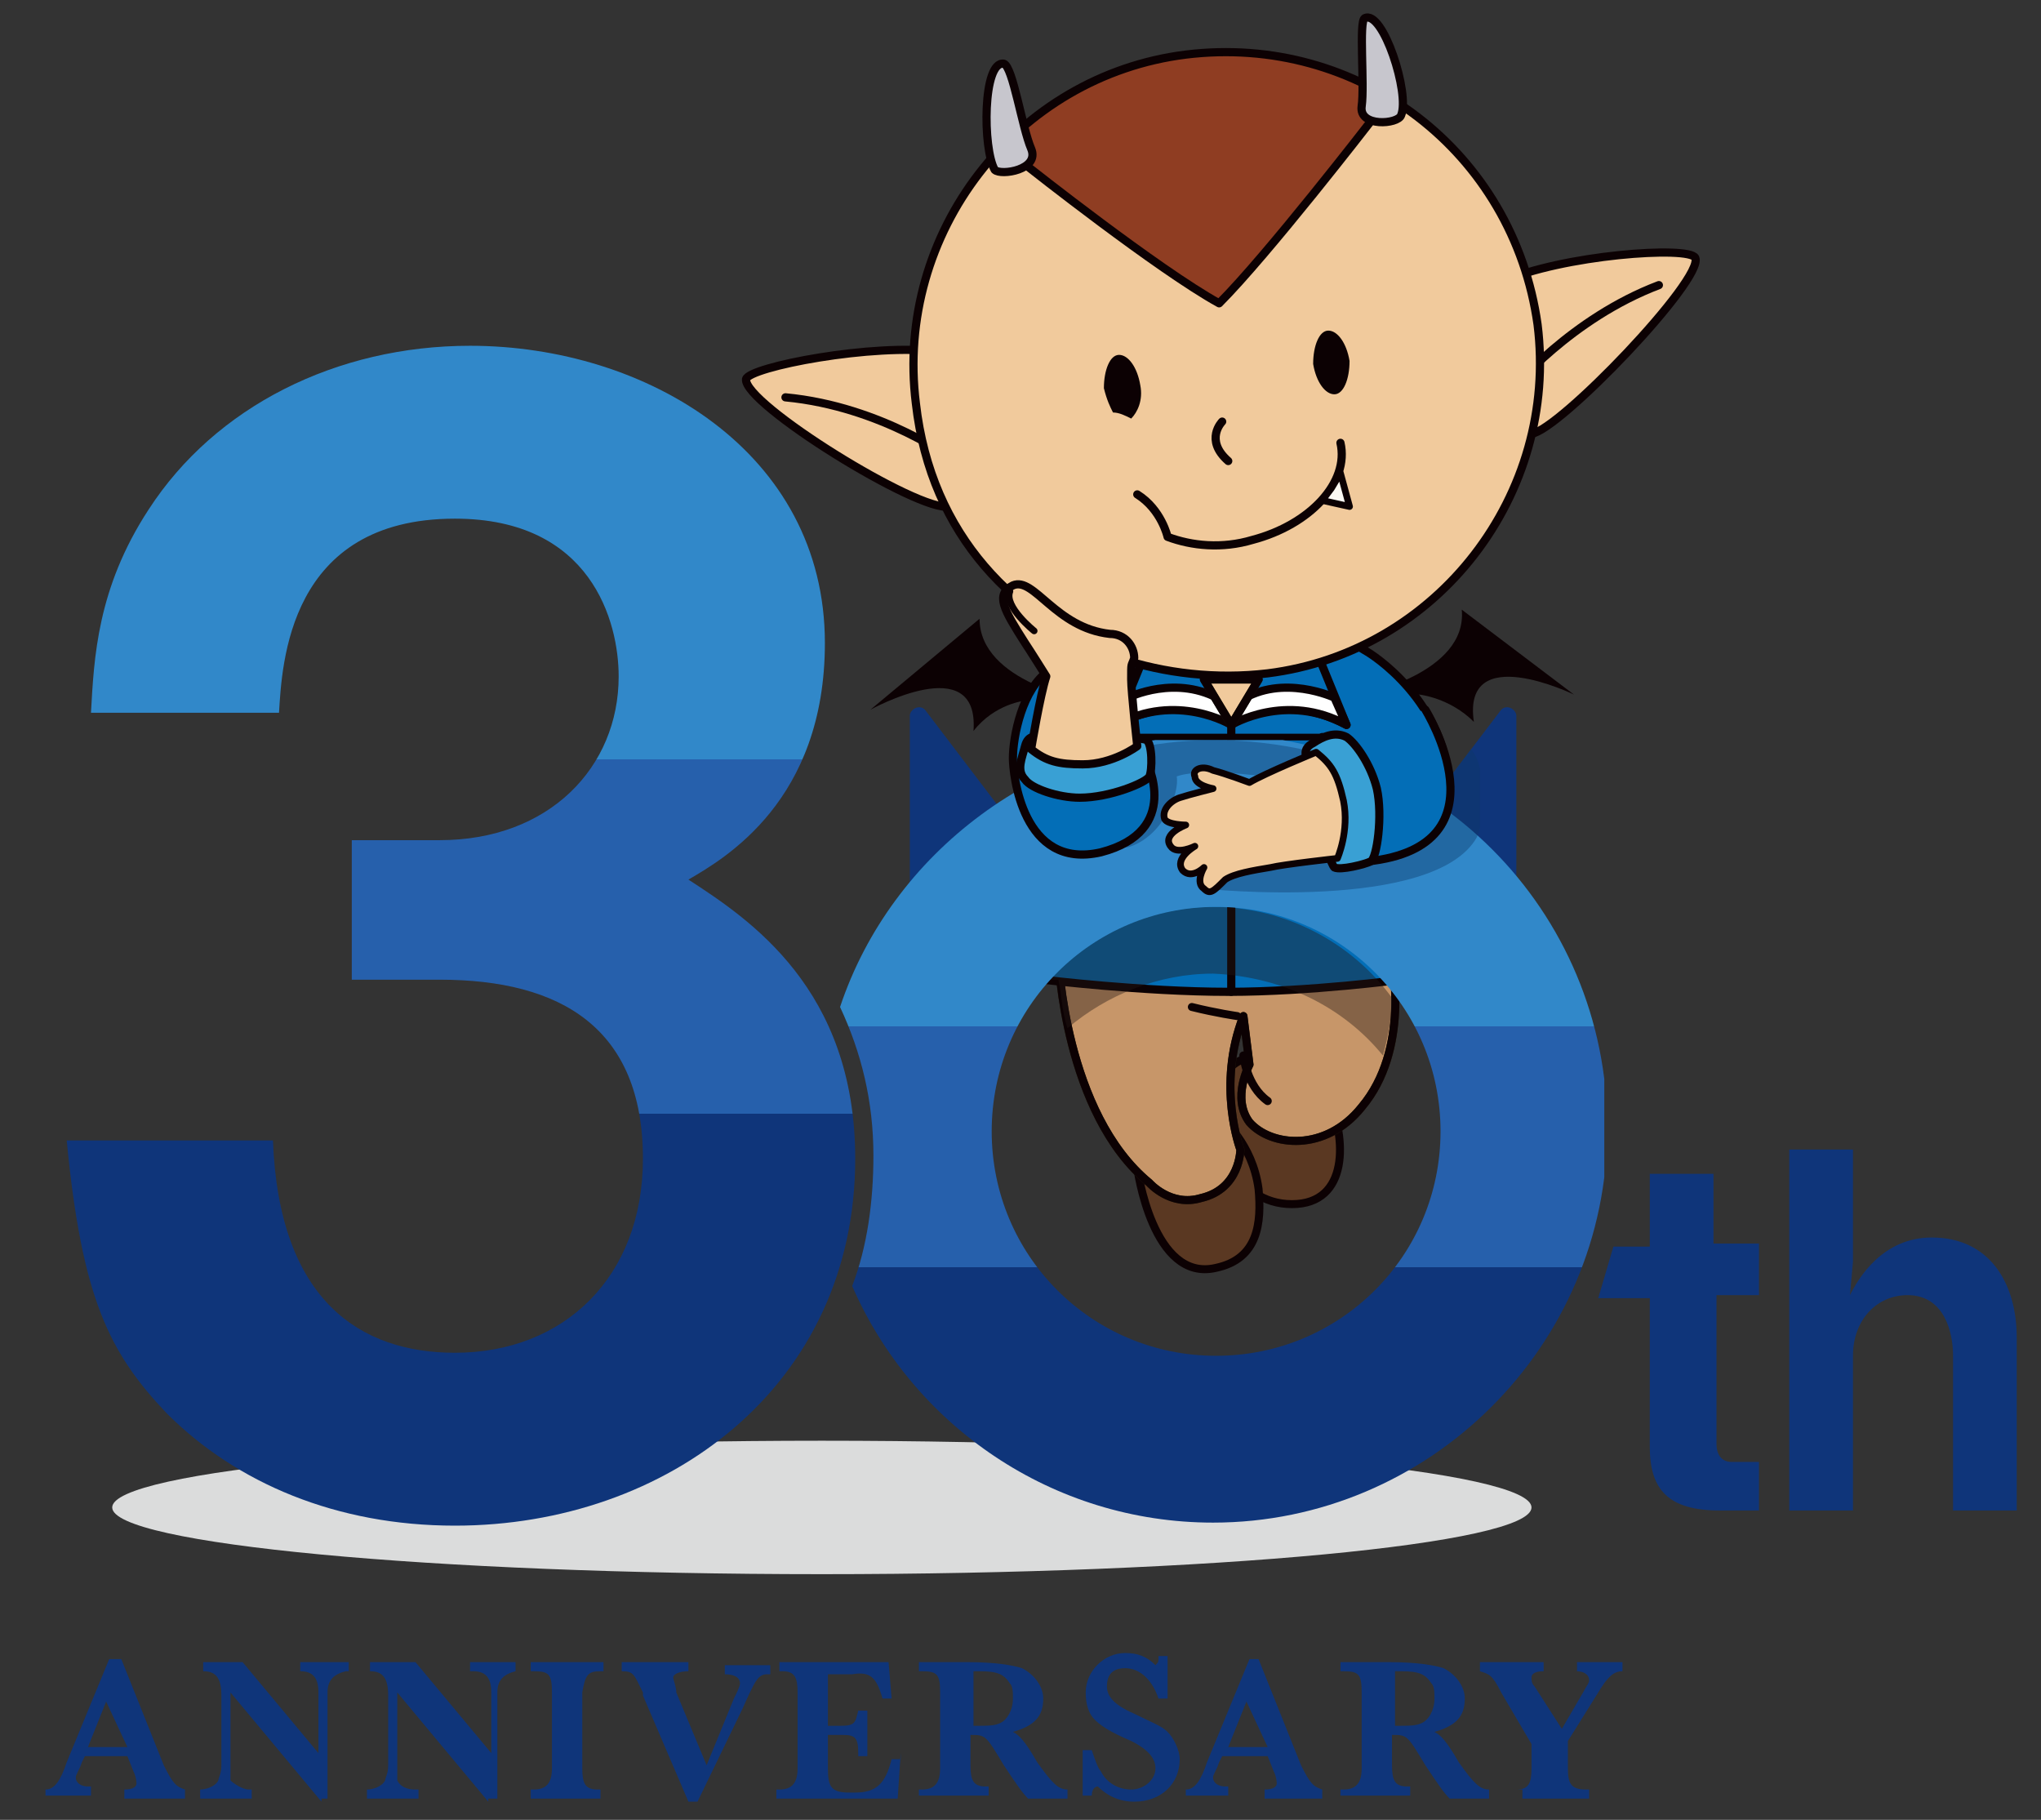
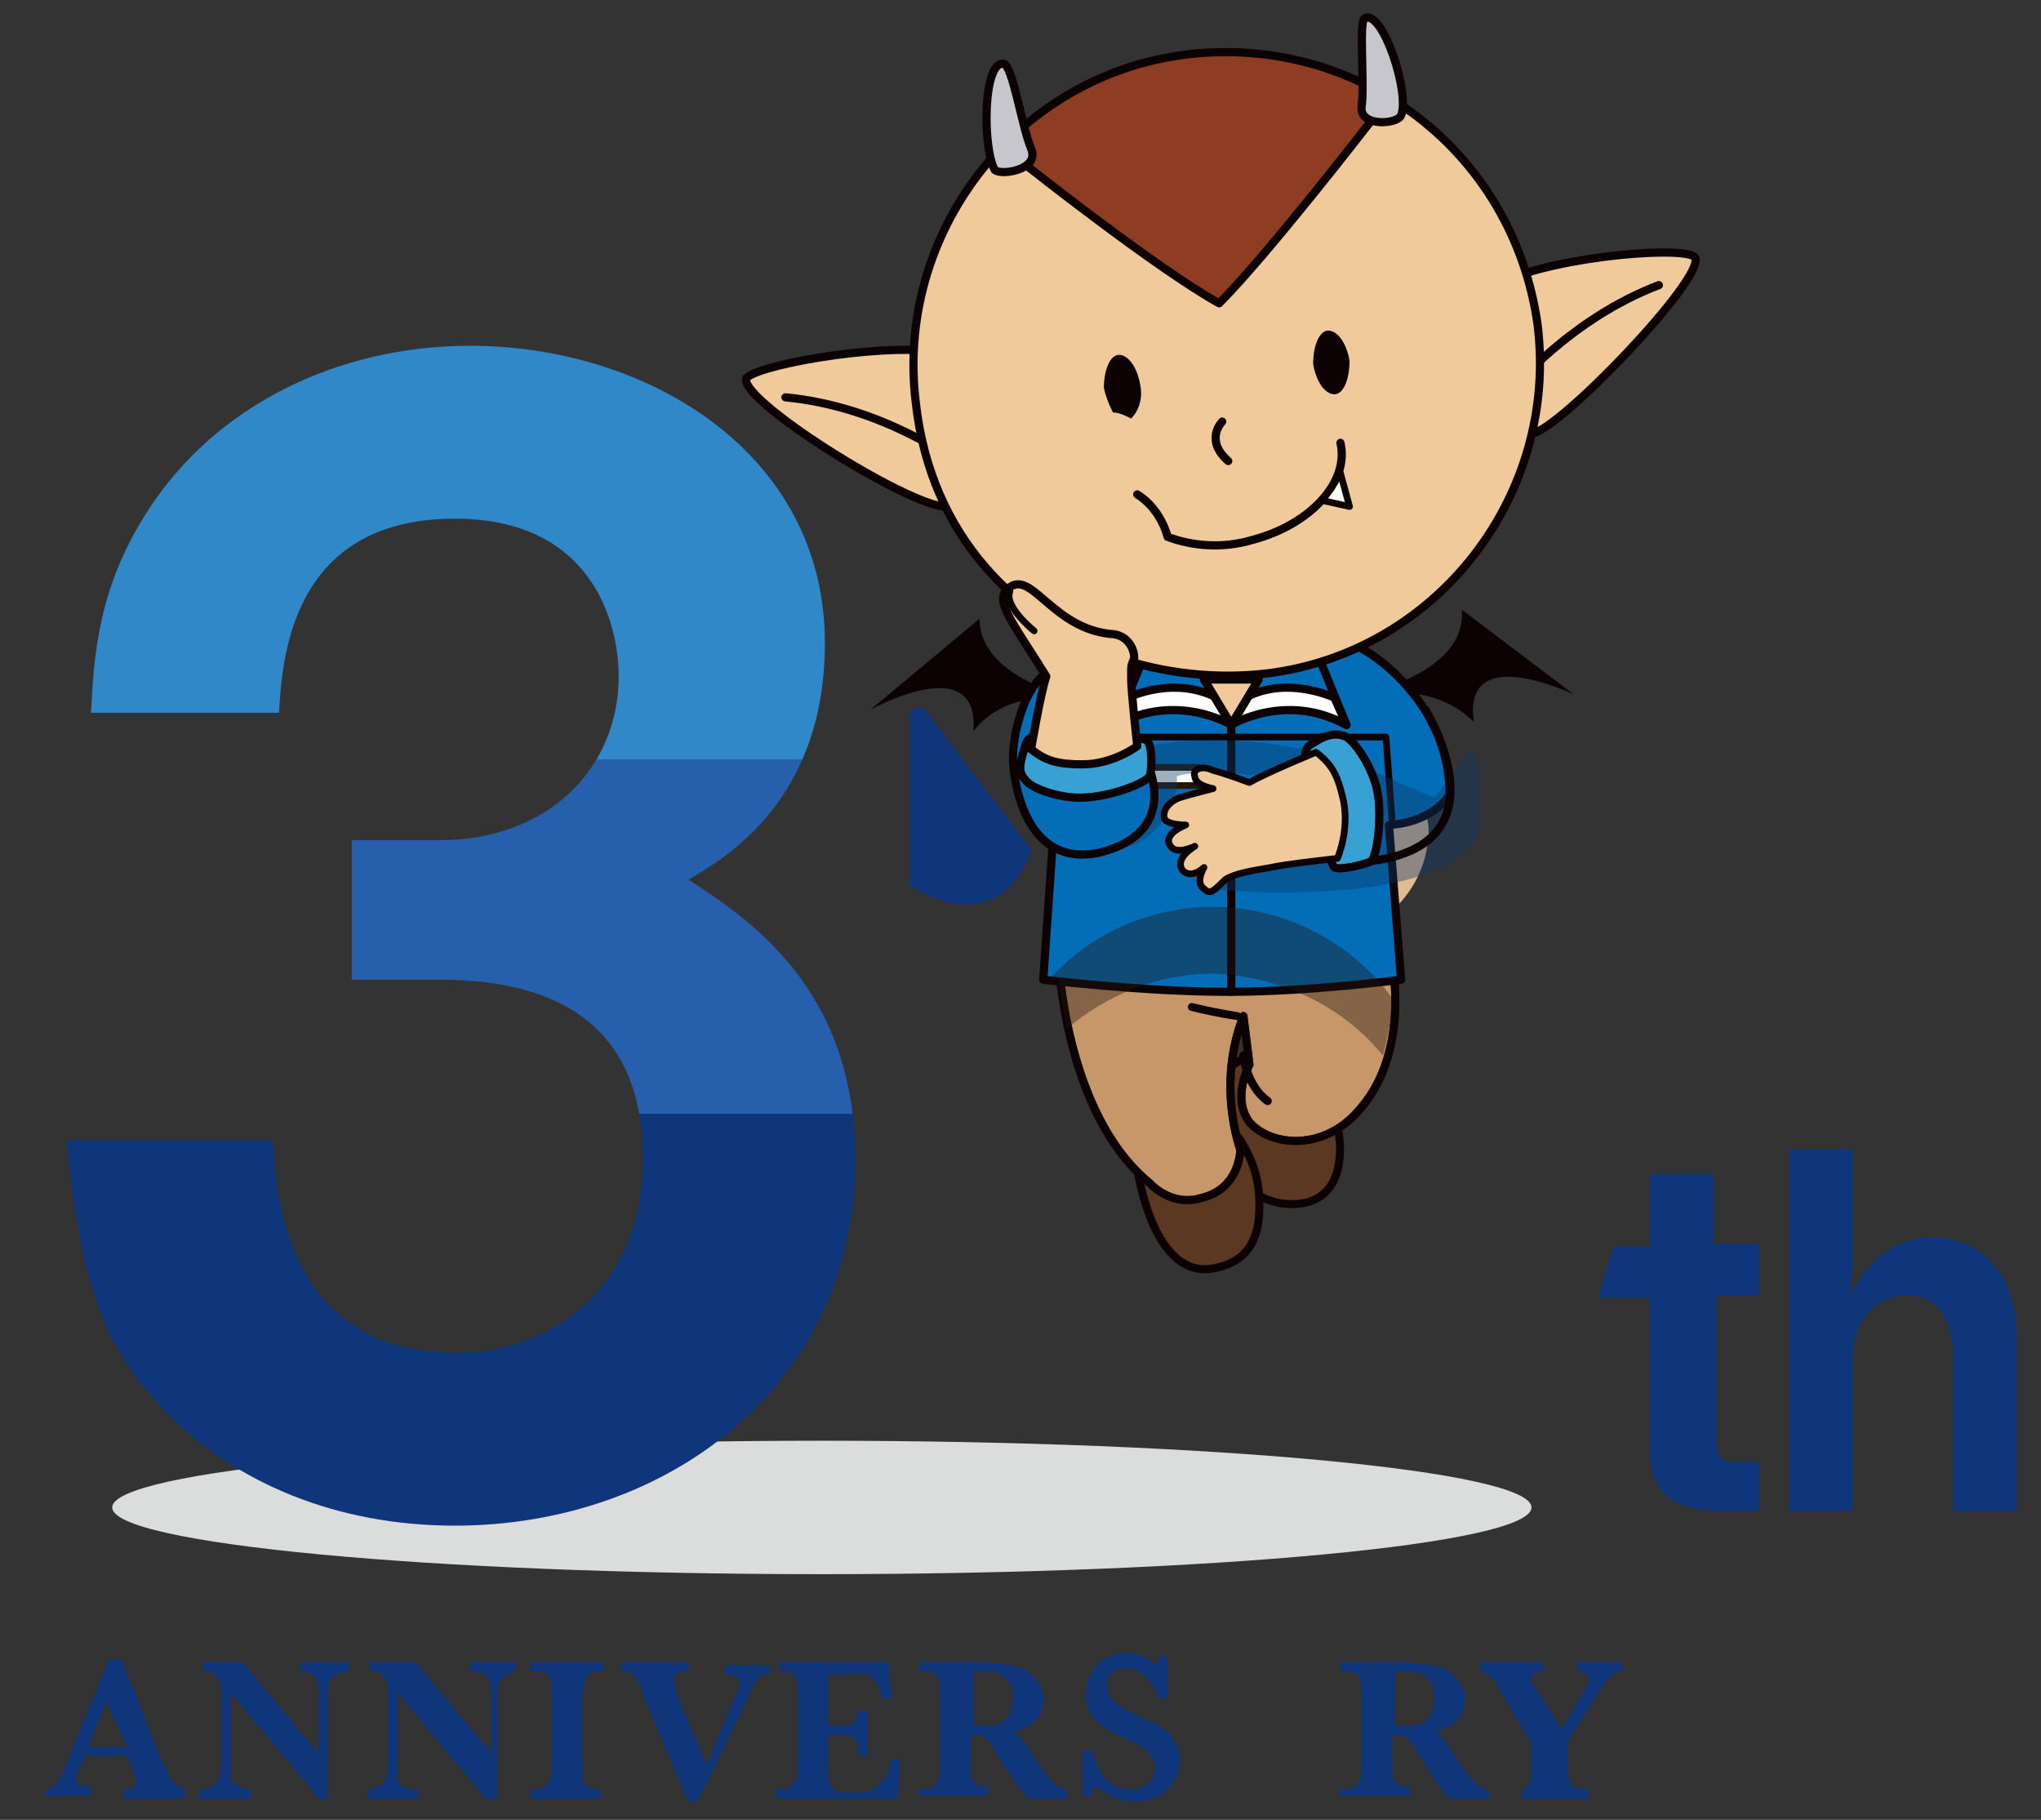
<svg xmlns="http://www.w3.org/2000/svg" xmlns:xlink="http://www.w3.org/1999/xlink" version="1.1" id="Group_23" x="0px" y="0px" viewBox="0 0 67.3 60" style="enable-background:new 0 0 67.3 60;" xml:space="preserve">
  <rect x="0" y="0" width="67.3" height="60" fill="#333333" stroke="none" />
  <style type="text/css">
	.st0{fill:#DBDCDC;}
	.st1{fill:#0F357A;}
	.st2{fill:#0C0103;}
	.st3{fill:#5A3822;}
	.st4{fill:none;stroke:#0C0103;stroke-width:0.263;stroke-linecap:round;stroke-linejoin:round;stroke-miterlimit:10;}
	.st5{fill:#C79669;stroke:#231A0A;stroke-width:0.27;stroke-linecap:round;stroke-linejoin:round;stroke-miterlimit:10;}
	.st6{fill:none;stroke:#0C0103;stroke-width:0.27;stroke-linecap:round;stroke-linejoin:round;stroke-miterlimit:10;}
	.st7{fill:#BB8E62;}
	.st8{fill:#E0BC94;}
	.st9{fill:none;stroke:#21180A;stroke-width:0.221;stroke-linecap:round;stroke-linejoin:round;stroke-miterlimit:10;}
	.st10{fill:#036EB7;}
	.st11{fill:#FFFFFF;}
	.st12{fill:#F1CA9C;stroke:#231A0A;stroke-width:0.27;stroke-linecap:round;stroke-linejoin:round;stroke-miterlimit:10;}
	.st13{fill:#F1CA9C;}
	.st14{fill:#8F3D22;}
	.st15{fill:#C7C6CD;}
	.st16{fill:#FBF9F3;}
	.st17{fill:none;stroke:#0C0103;stroke-width:0.221;stroke-linecap:round;stroke-linejoin:round;stroke-miterlimit:10;}
	.st18{fill:#1D619D;}
	.st19{opacity:0.4;}
	.st20{clip-path:url(#SVGID_2_);fill:#221714;}
	.st21{opacity:0.7;clip-path:url(#SVGID_4_);}
	.st22{fill:url(#SVGID_7_);}
	.st23{clip-path:url(#SVGID_9_);fill:url(#SVGID_10_);}
	.st24{clip-path:url(#SVGID_12_);fill:#0C3767;}
	.st25{fill:#39A0D4;}
</style>
  <g>
    <path class="st0" d="M50.5,49.7c0,1.2-10.5,2.2-23.4,2.2s-23.4-1-23.4-2.2c0-1.2,10.5-2.2,23.4-2.2S50.5,48.5,50.5,49.7" />
    <g>
      <g>
        <path class="st1" d="M4.1,59.3V59h0c0.3,0,0.4-0.1,0.4-0.2c0,0,0-0.2-0.1-0.4l-0.2-0.5H2.8l-0.1,0.2c-0.1,0.3-0.2,0.4-0.2,0.5     c0,0.2,0.2,0.3,0.4,0.3H3v0.3H1.5V59h0c0.3,0,0.5-0.3,0.7-0.9l1.4-3.4H4l1.4,3.5c0.3,0.6,0.4,0.7,0.7,0.8h0v0.3H4.1z M3.5,56.1     l-0.6,1.5h1.3L3.5,56.1z" />
        <path class="st1" d="M10.6,59.4l-3-3.6v2.4c0,0.4,0,0.4,0,0.5C7.7,58.8,8,59,8.2,59h0.1v0.3H6.6V59h0c0.2,0,0.5-0.1,0.6-0.3     c0-0.1,0.1-0.2,0.1-0.5v-2.3c0-0.6-0.2-0.8-0.6-0.8h0v-0.3H8l2.5,3v-2c0-0.5-0.2-0.7-0.6-0.7H9.9v-0.3h1.6v0.3h-0.1     c-0.4,0.1-0.6,0.3-0.6,0.7v3.5H10.6z" />
        <path class="st1" d="M16.1,59.4l-3-3.6v2.4c0,0.4,0,0.4,0,0.5c0.1,0.2,0.3,0.3,0.6,0.3h0.1v0.3h-1.7V59h0c0.2,0,0.5-0.1,0.6-0.3     c0-0.1,0.1-0.2,0.1-0.5v-2.3c0-0.6-0.2-0.8-0.6-0.8h0v-0.3h1.5l2.5,3v-2c0-0.5-0.2-0.7-0.6-0.7h-0.1v-0.3H17v0.3H17     c-0.4,0.1-0.6,0.3-0.6,0.7v3.5H16.1z" />
        <path class="st1" d="M17.6,54.8h2.3v0.3h-0.1c-0.4,0-0.5,0.1-0.6,0.7v2.5c0,0.5,0.1,0.7,0.5,0.7h0.1v0.3h-2.3V59h0.1     c0.4,0,0.6-0.2,0.6-0.7v-2.5c0-0.6-0.1-0.7-0.6-0.7h-0.1V54.8z" />
        <path class="st1" d="M22.7,59.4l-1.5-3.5c0,0,0-0.1,0-0.1c-0.3-0.6-0.3-0.7-0.7-0.7h0v-0.3h2.2v0.3h0c-0.3,0-0.5,0.1-0.5,0.2     c0,0.1,0.1,0.3,0.1,0.5l1,2.4l0.9-2.2c0.1-0.2,0.2-0.4,0.2-0.5c0-0.2-0.2-0.3-0.5-0.3h0v-0.3h1.5v0.3h-0.1     c-0.3,0-0.4,0.2-0.8,1.1L23,59.4H22.7z" />
        <path class="st1" d="M29.7,57.8l-0.1,1.5h-4V59h0.1c0.4,0,0.6-0.2,0.6-0.7v-2.5c0-0.5-0.1-0.7-0.5-0.7h-0.1v-0.3h3.6l0.1,1.2     h-0.3c-0.2-0.7-0.4-0.9-1-0.8h-0.8v1.7h0.4c0.5,0,0.5-0.1,0.6-0.5v0h0.3v1.5h-0.3v-0.1c0-0.5-0.1-0.6-0.5-0.6h-0.5v1.1     c0,0.6,0.1,0.8,0.7,0.8h0.2c0.7,0,1-0.3,1.2-1.1H29.7z" />
        <path class="st1" d="M33.9,59.3c-0.2-0.2-0.4-0.5-0.8-1.1c-0.6-1-0.6-1-1.1-1h0v1c0,0.5,0.1,0.7,0.5,0.7h0.1v0.3h-2.3V59h0.1     c0.4,0,0.6-0.2,0.6-0.7v-2.5c0-0.6-0.1-0.7-0.6-0.7h-0.1v-0.3l1,0c0,0,0.1,0,0.2,0c0.1,0,0.2,0,0.4,0c0.9,0,1.5,0.1,1.8,0.2     c0.4,0.2,0.7,0.6,0.7,1c0,0.6-0.3,0.9-1,1.1c0.2,0.1,0.4,0.3,0.8,1c0.5,0.7,0.7,0.9,1,0.9h0v0.3H33.9z M32.1,56.9L32.1,56.9     c0.5,0,0.7,0,0.9-0.1c0.2-0.1,0.4-0.4,0.4-0.8c0-0.2,0-0.4-0.1-0.5c-0.2-0.3-0.4-0.4-1-0.4c-0.1,0-0.1,0-0.2,0v1.8H32.1z" />
        <path class="st1" d="M35.7,57.7H36c0.1,0.3,0.2,0.6,0.3,0.7c0.2,0.4,0.6,0.6,1,0.6c0.4,0,0.8-0.3,0.8-0.7c0-0.3-0.2-0.6-0.8-0.9     c-0.7-0.3-1-0.5-1.2-0.7c-0.2-0.2-0.3-0.5-0.3-0.9c0-0.7,0.6-1.3,1.3-1.3c0.4,0,0.7,0.1,1,0.4c0.1-0.1,0.1-0.1,0.1-0.3h0.3V56     h-0.3c-0.2-0.6-0.6-1-1.1-1c-0.4,0-0.6,0.2-0.6,0.6c0,0.3,0.2,0.6,0.9,0.9c0.6,0.3,0.9,0.4,1.1,0.6c0.2,0.2,0.4,0.6,0.4,0.9     c0,0.8-0.6,1.4-1.5,1.4c-0.5,0-0.9-0.2-1.2-0.5C36.1,58.9,36,59,36,59.2h-0.3V57.7z" />
-         <path class="st1" d="M41.7,59.3V59h0c0.3,0,0.4-0.1,0.4-0.2c0,0,0-0.2-0.1-0.4l-0.2-0.5h-1.5l-0.1,0.2c-0.1,0.3-0.2,0.4-0.2,0.5     c0,0.2,0.2,0.3,0.4,0.3h0.1v0.3h-1.4V59h0c0.3,0,0.5-0.3,0.7-0.9l1.4-3.4h0.3l1.4,3.5c0.3,0.6,0.4,0.7,0.7,0.8h0v0.3H41.7z      M41.1,56.1l-0.6,1.5h1.3L41.1,56.1z" />
        <path class="st1" d="M47.8,59.3c-0.2-0.2-0.4-0.5-0.8-1.1c-0.6-1-0.6-1-1.1-1h0v1c0,0.5,0.1,0.7,0.5,0.7h0.1v0.3h-2.3V59h0.1     c0.4,0,0.6-0.2,0.6-0.7v-2.5c0-0.6-0.1-0.7-0.6-0.7h-0.1v-0.3l1,0c0,0,0.1,0,0.2,0c0.1,0,0.2,0,0.4,0c0.9,0,1.5,0.1,1.8,0.2     c0.4,0.2,0.7,0.6,0.7,1c0,0.6-0.3,0.9-1,1.1c0.2,0.1,0.4,0.3,0.8,1c0.5,0.7,0.7,0.9,1,0.9h0v0.3H47.8z M46,56.9L46,56.9     c0.5,0,0.7,0,0.9-0.1c0.2-0.1,0.4-0.4,0.4-0.8c0-0.2,0-0.4-0.1-0.5c-0.2-0.3-0.4-0.4-1-0.4c-0.1,0-0.1,0-0.2,0v1.8H46z" />
        <path class="st1" d="M50.9,54.8v0.3h0c-0.3,0-0.4,0.1-0.4,0.2c0,0.1,0,0.2,0.1,0.3l0.9,1.4l0.7-1.2c0.1-0.2,0.2-0.3,0.2-0.4     c0-0.2-0.2-0.3-0.4-0.3h0v-0.3h1.5v0.3h0c-0.3,0-0.5,0.2-0.8,0.7l-1,1.6v0.9c0,0.5,0.1,0.7,0.6,0.7h0.1v0.3h-2.2V59H50     c0.4,0,0.5-0.2,0.5-0.7v-0.8l-1-1.7c-0.3-0.6-0.4-0.6-0.7-0.7h0v-0.3H50.9z" />
      </g>
    </g>
    <g>
      <g>
        <g>
          <path class="st2" d="M44.9,22.9c0,0,3.5-0.7,3.3-2.8l3.7,2.8c0,0-3.7-1.8-3.3,0.9c-0.8-0.8-1.8-0.9-1.8-0.9L44.9,22.9z" />
          <path class="st2" d="M35.8,23.1c0,0-3.5-0.6-3.5-2.7l-3.6,3c0,0,3.6-2,3.4,0.7c0.7-0.9,1.7-1,1.7-1L35.8,23.1z" />
        </g>
        <path class="st3" d="M41.1,34.9c0,0-0.8,0.1-1,1.3c-0.2,1.3,0.6,3.5,2.5,3.5c1.9,0,1.8-2.2,1.2-3.5     C43.2,34.8,41.1,34.9,41.1,34.9" />
        <path class="st4" d="M41.1,34.9c0,0-0.8,0.1-1,1.3c-0.2,1.3,0.6,3.5,2.5,3.5c1.9,0,1.8-2.2,1.2-3.5     C43.2,34.8,41.1,34.9,41.1,34.9z" />
        <path class="st3" d="M37.5,38.5c0,0,0.5,3.8,2.6,3.3c1.4-0.3,1.5-1.5,1.4-2.6c-0.2-1.5-1.2-2.3-1.2-2.3s-0.6-0.4-1.1-0.5     c-1.3-0.2-1.2,2.1-1.2,2.1L37.5,38.5z" />
        <path class="st4" d="M37.5,38.5c0,0,0.5,3.8,2.6,3.3c1.4-0.3,1.5-1.5,1.4-2.6c-0.2-1.5-1.2-2.3-1.2-2.3s-0.6-0.4-1.1-0.5     c-1.3-0.2-1.2,2.1-1.2,2.1L37.5,38.5z" />
        <path class="st5" d="M34.9,31.6c0,0,0.2,5.1,3,7.4c0,0,0.7,0.8,1.7,0.5c1.3-0.3,1.3-1.6,1.3-1.6s-0.8-2.1,0.1-4.4l0.2,1.6     c0,0-0.6,1.1,0,1.9c0.7,0.8,2.5,1,3.7-0.5c1.6-1.9,1-4.8,1-4.8H34.9z" />
        <path class="st4" d="M34.9,31.6c0,0,0.2,5.1,3,7.4c0,0,0.7,0.8,1.7,0.5c1.3-0.3,1.3-1.6,1.3-1.6s-0.8-2.1,0.1-4.4l0.2,1.6     c0,0-0.6,1.1,0,1.9c0.7,0.8,2.5,1,3.7-0.5c1.6-1.9,1-4.8,1-4.8H34.9z" />
        <path class="st6" d="M41,34.8c0,0,0.1,1,0.8,1.5" />
        <path class="st7" d="M39.3,33.2c0.8,0.2,1.5,0.3,1.5,0.3" />
        <path class="st4" d="M39.3,33.2c0.8,0.2,1.5,0.3,1.5,0.3" />
        <path class="st8" d="M44.7,30.8c0,0,2.2-0.8,2.4-3.2c0.2-2.4-3.5-2.1-3.7-1C43.2,27.6,44.7,30.8,44.7,30.8" />
-         <path class="st9" d="M44.7,30.8c0,0,2.2-0.8,2.4-3.2c0.2-2.4-3.5-2.1-3.7-1C43.2,27.6,44.7,30.8,44.7,30.8z" />
        <path class="st10" d="M45.1,21.5c0,0,2.7,1.6,2.7,4.7c0,0-0.5,0.9-2,1c0,0,0.3,3.8,0.4,5.1c0,0-3,0.4-5.7,0.4     c-2.8,0-6.1-0.4-6.1-0.4l0.5-7.2l2.8-4.4L45.1,21.5z" />
        <path class="st6" d="M45.1,21.5c0,0,2.7,1.6,2.7,4.7c0,0-0.5,0.9-2,1c0,0,0.3,3.8,0.4,5.1c0,0-3,0.4-5.7,0.4     c-2.8,0-6.1-0.4-6.1-0.4l0.5-7.2l6.7-5.7L45.1,21.5z" />
        <path class="st10" d="M40.6,23.9c0,0,1.5-1.2,3.8,0l-0.9-2.2l-2.1,0.5L40.6,23.9z" />
        <path class="st6" d="M40.6,23.9c0,0,1.5-1.2,3.8,0l-0.9-2.2l-2.1,0.5L40.6,23.9z" />
        <path class="st10" d="M40.6,23.9c0,0-1.5-1.2-3.8,0l0.9-2.2l2.1,0.5L40.6,23.9z" />
        <path class="st6" d="M40.6,23.9c0,0-1.5-1.2-3.8,0l0.9-2.2l2.1,0.5L40.6,23.9z" />
        <path class="st11" d="M44,23c0,0-1.7-0.8-3.1,0.1l-0.3,0.8c0,0,1.8-1.1,3.8,0L44,23z" />
        <path class="st6" d="M44,23c0,0-1.7-0.8-3.1,0.1l-0.3,0.8c0,0,1.8-1.1,3.8,0L44,23z" />
        <path class="st11" d="M37.2,23c0,0,1.6-0.8,3.1,0.1l0.3,0.8c0,0-1.8-1.1-3.8,0L37.2,23z" />
        <path class="st6" d="M37.2,23c0,0,1.6-0.8,3.1,0.1l0.3,0.8c0,0-1.8-1.1-3.8,0L37.2,23z" />
        <polygon class="st12" points="39.7,22.4 40.6,23.9 41.5,22.4    " />
        <polygon class="st6" points="39.7,22.4 40.6,23.9 41.5,22.4    " />
        <path class="st13" d="M24.6,12.5c0.1-0.4,4.2-1.2,6.4-0.9c2.1,0.3,1.3,4.9,0.3,5.1C30.3,16.9,24.5,13.3,24.6,12.5" />
        <path class="st6" d="M24.6,12.5c0.1-0.4,4.2-1.2,6.4-0.9c2.1,0.3,1.3,4.9,0.3,5.1C30.3,16.9,24.5,13.3,24.6,12.5z" />
        <path class="st6" d="M31.5,15.2c0,0-2.4-1.8-5.6-2.1" />
        <path class="st13" d="M55.9,8.5c-0.2-0.4-4.4-0.1-6.4,0.8c-2,0.8,0,5.1,1,5C51.4,14.2,56.2,9.2,55.9,8.5" />
        <path class="st6" d="M55.9,8.5c-0.2-0.4-4.4-0.1-6.4,0.8c-2,0.8,0,5.1,1,5C51.4,14.2,56.2,9.2,55.9,8.5z" />
        <path class="st6" d="M49.9,12.8c0,0,1.9-2.3,4.8-3.4" />
        <path class="st13" d="M50.7,10.7c0.7,5.6-3.3,10.8-8.9,11.5c-1.7,0.2-3.4,0-4.9-0.5c-4.1-1.6-6.3-4.5-6.7-8.4     c-0.7-5.6,3.3-10.8,8.9-11.5C44.8,1.1,49.9,5,50.7,10.7" />
        <path class="st14" d="M33.8,5.4c0,0,4.4,3.5,6.4,4.6c1.6-1.6,5-6.1,5-6.1l-0.1-1.2c0,0-2.4-1.4-5.9-1c-3.5,0.3-5.3,2.6-5.3,2.5     C33.8,4.1,33.8,5.4,33.8,5.4" />
        <path class="st2" d="M43.3,12c0.1,0.6,0.4,1,0.7,1c0.3,0,0.5-0.5,0.5-1.1c-0.1-0.6-0.4-1-0.7-1C43.5,10.9,43.3,11.4,43.3,12" />
        <path class="st6" d="M40.3,13.9c0,0-0.6,0.6,0.2,1.3" />
        <path class="st6" d="M50.7,10.7c0.7,5.6-3.3,10.8-8.9,11.5c-1.7,0.2-3.4,0-4.9-0.5c-3.4-1.3-6.2-4-6.7-8.4     c-0.7-5.6,3.3-10.8,8.9-11.5C44.8,1.1,49.9,5,50.7,10.7z" />
        <path class="st15" d="M33.1,2.1c0.3,0.1,0.6,2.1,0.9,2.8c0.3,0.7-1,0.9-1.2,0.7C32.4,4.9,32.4,2,33.1,2.1" />
        <path class="st6" d="M33.1,2.1c0.3,0.1,0.6,2.1,0.9,2.8c0.3,0.7-1,0.9-1.2,0.7C32.4,4.9,32.4,2,33.1,2.1z" />
        <path class="st15" d="M45,0.6c-0.2,0.1,0,2.2-0.1,2.9c-0.1,0.7,1.2,0.6,1.3,0.3C46.5,3.1,45.6,0.3,45,0.6" />
        <path class="st6" d="M45,0.6c-0.2,0.1,0,2.2-0.1,2.9c-0.1,0.7,1.2,0.6,1.3,0.3C46.5,3.1,45.6,0.3,45,0.6z" />
        <path class="st6" d="M44.2,14.6c0.3,1.3-1,2.7-2.9,3.2c-1,0.3-2,0.2-2.8-0.1c0,0-0.2-0.9-1-1.4" />
        <polygon class="st16" points="43.6,16.5 44.5,16.7 44.2,15.6 44,16.1    " />
        <polygon class="st17" points="43.6,16.5 44.5,16.7 44.2,15.6 43.9,16.1    " />
        <line class="st18" x1="40.6" y1="23.9" x2="40.6" y2="32.7" />
        <line class="st6" x1="40.6" y1="23.9" x2="40.6" y2="32.7" />
        <rect x="35.6" y="25.3" class="st11" width="3.9" height="0.6" />
        <rect x="35.6" y="25.3" class="st9" width="3.9" height="0.6" />
        <polyline class="st17" points="37.6,24.3 45.7,24.3 45.9,27    " />
        <path class="st2" d="M36.7,13.6c0.2,0,0.4,0.1,0.6,0.2c0.2-0.2,0.4-0.6,0.3-1.1c-0.1-0.6-0.4-1-0.7-1c-0.3,0-0.5,0.5-0.5,1.1     C36.5,13.2,36.6,13.4,36.7,13.6z" />
        <g>
          <g class="st19">
            <g>
              <defs>
                <rect id="SVGID_1_" x="34.6" y="29.9" width="11.3" height="4.9" />
              </defs>
              <clipPath id="SVGID_2_">
                <use xlink:href="#SVGID_1_" style="overflow:visible;" />
              </clipPath>
              <path class="st20" d="M45.6,34.8c0.2-0.7,0.3-1.4,0.3-1.9c-1.3-1.8-3.5-3-5.9-3c-2.1,0-4.1,0.9-5.4,2.4c0.1,0,0.2,0,0.3,0        c0.1,0.4,0.1,1,0.3,1.6c1.3-1.1,3-1.8,4.8-1.8C42.3,32.2,44.3,33.2,45.6,34.8" />
            </g>
          </g>
        </g>
        <path class="st6" d="M33.9,5.5c0,0,4.3,3.4,6.3,4.5c1.6-1.6,5-6,5-6" />
      </g>
      <g>
        <g>
          <defs>
            <rect id="SVGID_3_" x="3.7" y="47.5" width="46.8" height="4.4" />
          </defs>
          <clipPath id="SVGID_4_">
            <use xlink:href="#SVGID_3_" style="overflow:visible;" />
          </clipPath>
          <g class="st21">
            <g>
              <defs>
                <rect id="SVGID_5_" x="3.7" y="47.5" width="46.8" height="4.4" />
              </defs>
              <clipPath id="SVGID_6_">
                <use xlink:href="#SVGID_5_" style="overflow:visible;" />
              </clipPath>
            </g>
          </g>
        </g>
      </g>
      <g>
        <g>
          <linearGradient id="SVGID_7_" gradientUnits="userSpaceOnUse" x1="15.196" y1="11.371" x2="15.196" y2="50.377">
            <stop offset="0" style="stop-color:#3188C9" />
            <stop offset="0.35" style="stop-color:#3188C9" />
            <stop offset="0.35" style="stop-color:#2660AC" />
            <stop offset="0.65" style="stop-color:#2660AC" />
            <stop offset="0.65" style="stop-color:#0F357A" />
          </linearGradient>
          <path class="st22" d="M15,50.3c-3.9,0-7.2-1.4-9.5-3.7c-1.9-2-2.8-3.8-3.3-9h6.8c0.2,5.3,2.9,7,6,7c3.6,0,6.2-2.5,6.2-6.4      c0-4.3-2.7-5.9-6.7-5.9h-2.9v-4.6h2.9c3.6,0,5.9-2.4,5.9-5.4c0-1.8-0.9-5.2-5.4-5.2c-5.5,0-5.7,4.8-5.8,6.4H3      c0.1-1.8,0.2-4.1,1.9-6.7c2.2-3.4,6.2-5.4,10.6-5.4c5.8,0,11.7,3.5,11.7,9.8c0,5.2-3.3,7.1-4.5,7.8c2,1.3,5.5,3.6,5.5,9.2      C28.2,45.7,22,50.3,15,50.3z" />
        </g>
      </g>
      <path class="st1" d="M56.6,42.8v4.8c0,0.4,0.2,0.6,0.5,0.6h0.9v1.6h-1.3c-1.7,0-2.3-0.7-2.3-2.1v-4.9h-1.7l0.5-1.7h1.2v-2.4h2.1    V41h1.5v1.7H56.6z" />
      <path class="st1" d="M64.4,49.8v-5.1c0-0.8-0.3-2-1.5-2c-1,0-1.8,0.8-1.8,2v5.1H59V37.9h2.1v3.7L61,42.7c0.3-0.6,1.1-1.9,2.7-1.9    c1.9,0,2.8,1.5,2.8,3.3v5.7H64.4z" />
      <g>
-         <path class="st1" d="M50,29.2v-5.6c0-0.2-0.3-0.4-0.5-0.2L46,28C46,28,46.9,31.1,50,29.2" />
        <path class="st1" d="M30,29.2v-5.6c0-0.2,0.3-0.4,0.5-0.2L34,28C34,28,33.2,31.1,30,29.2" />
      </g>
      <g>
        <defs>
          <path id="SVGID_8_" d="M32.7,37.3c0-4.1,3.3-7.4,7.4-7.4c4.1,0,7.4,3.3,7.4,7.4c0,4.1-3.3,7.4-7.4,7.4      C36,44.7,32.7,41.4,32.7,37.3 M27.7,33.2c0.7,1.5,1.1,3.1,1.1,4.9c0,1.5-0.2,3-0.7,4.3c2,4.6,6.6,7.8,11.9,7.8      c7.1,0,13-5.8,13-13s-5.8-13-13-13C34.3,24.4,29.4,28.1,27.7,33.2" />
        </defs>
        <clipPath id="SVGID_9_">
          <use xlink:href="#SVGID_8_" style="overflow:visible;" />
        </clipPath>
        <linearGradient id="SVGID_10_" gradientUnits="userSpaceOnUse" x1="-949.121" y1="694.365" x2="-948.986" y2="694.365" gradientTransform="matrix(0 -191.791 -191.791 0 133213.328 -181982.531)">
          <stop offset="0.35" style="stop-color:#0F357A" />
          <stop offset="0.35" style="stop-color:#2660AC" />
          <stop offset="0.65" style="stop-color:#2660AC" />
          <stop offset="0.65" style="stop-color:#3188C9" />
          <stop offset="1" style="stop-color:#3188C9" />
        </linearGradient>
-         <rect x="27.7" y="24.4" class="st23" width="25.2" height="25.9" />
      </g>
      <g class="st19">
        <g>
          <defs>
            <rect id="SVGID_11_" x="33.5" y="23.4" width="15.3" height="6.3" />
          </defs>
          <clipPath id="SVGID_12_">
            <use xlink:href="#SVGID_11_" style="overflow:visible;" />
          </clipPath>
          <path class="st24" d="M40,24.4c-2,0-4,0.5-5.7,1.3c0,0,2,2.6,3,2.2c1.1-0.4,1.6-1.8,1.5-2.3c0,0,0.6-0.3,2.9,0      c0.1,0,0.1,0,0.2,0c-1.2,0.9-2.1,1.7-2.1,1.7l-0.1,2c0,0,7.6,0.8,9-1.7c0.3-0.7,0.3-2.4-0.2-2.9l-1.2,1.6l-1.2-0.5      C44.3,24.9,42.2,24.4,40,24.4" />
        </g>
      </g>
      <g>
        <path class="st10" d="M37.8,25.1c0,0,1.2,2.3-1.5,3c-2.6,0.6-2.9-2.6-2.9-3.1c0-0.7,0.3-2.3,1.2-2.9     C35.5,21.5,37.8,25.1,37.8,25.1" />
        <path class="st6" d="M37.8,25.1c0,0,1.2,2.3-1.5,3c-2.6,0.6-2.9-2.6-2.9-3.1c0-0.7,0.3-2.3,1.2-2.9     C35.5,21.5,37.8,25.1,37.8,25.1z" />
        <path class="st25" d="M34.2,24.3c0,0-0.3-0.1-0.4,0.3c-0.1,0.4-0.3,0.8,0,1.1c0.2,0.3,1.1,0.6,1.8,0.6c1,0,2.2-0.5,2.3-0.7     c0.1-0.2,0.1-1.1-0.1-1.2C37.7,24.3,34.8,24.1,34.2,24.3" />
        <path class="st6" d="M34.2,24.3c0,0-0.3-0.1-0.4,0.3c-0.1,0.4-0.3,0.8,0,1.1c0.2,0.3,1.1,0.6,1.8,0.6c1,0,2.2-0.5,2.3-0.7     c0.1-0.2,0.1-1.1-0.1-1.2C37.7,24.3,34.8,24.1,34.2,24.3z" />
        <path class="st13" d="M34,24.7c0,0,0.3-1.8,0.5-2.4c0,0-0.5-0.8-0.7-1.1c-0.7-1.1-1-1.6-0.4-1.9c0.7-0.3,1.4,1.4,3.2,1.6     c0.5,0,0.8,0.4,0.8,0.8c-0.1,0.3-0.1,0.1-0.1,0.7c0,0.4,0.2,2.2,0.2,2.2s-0.8,0.6-1.8,0.6C34.9,25.2,34.5,25.1,34,24.7" />
        <path class="st6" d="M34,24.7c0,0,0.3-1.8,0.5-2.4c0,0-0.5-0.8-0.7-1.1c-0.7-1.1-1-1.6-0.4-1.9c0.7-0.3,1.4,1.4,3.2,1.6     c0.5,0,0.8,0.4,0.8,0.8c-0.1,0.3-0.1,0.1-0.1,0.7c0,0.4,0.2,2.2,0.2,2.2s-0.8,0.6-1.8,0.6C34.9,25.2,34.5,25.1,34,24.7z" />
        <path class="st17" d="M34.1,20.8c0,0-1-0.8-0.8-1.3" />
      </g>
      <g>
-         <path class="st10" d="M47,23.4c0,0,2.9,4.4-1.9,5l-0.5-3.1l-1-1L47,23.4z" />
        <path class="st6" d="M47,23.4c0,0,2.8,4.5-1.9,5l-0.5-3.1l-1-1" />
        <path class="st25" d="M43.1,25c0,0-0.2-0.3,0.2-0.5c0.3-0.2,0.7-0.4,1.1-0.2c0.3,0.2,0.8,0.9,1,1.7c0.2,0.9,0,2.3-0.2,2.4     c-0.2,0.1-1,0.3-1.2,0.2C43.8,28.4,43,25.7,43.1,25" />
        <path class="st6" d="M43.1,25c0,0-0.2-0.3,0.2-0.5c0.3-0.2,0.7-0.4,1.1-0.2c0.3,0.2,0.8,0.9,1,1.7c0.2,0.9,0,2.3-0.2,2.4     c-0.2,0.1-1,0.3-1.2,0.2C43.8,28.4,43,25.7,43.1,25z" />
        <path class="st13" d="M43.4,24.8c0,0-1.7,0.7-2.2,1c0,0-0.8-0.3-1.2-0.4c-0.4-0.2-0.7,0-0.6,0.2C39.4,25.9,40,26,40,26     s-0.8,0.2-1.1,0.3c-0.3,0.1-0.6,0.4-0.5,0.7c0.1,0.2,0.7,0.2,0.7,0.2s-0.8,0.3-0.5,0.7c0.2,0.3,0.8,0,0.8,0s-0.7,0.4-0.4,0.8     c0.3,0.3,0.7-0.1,0.7-0.1s-0.3,0.5,0,0.7c0.2,0.2,0.3,0.1,0.7-0.3c0.3-0.2,0.9-0.3,1.5-0.4c0.4-0.1,2.2-0.3,2.2-0.3     s0.4-0.9,0.2-1.9C44.1,25.5,43.9,25.2,43.4,24.8" />
        <path class="st17" d="M43.4,24.8c0,0-1.7,0.7-2.2,1c0,0-0.8-0.3-1.2-0.4c-0.4-0.2-0.7,0-0.6,0.2C39.4,25.9,40,26,40,26     s-0.8,0.2-1.1,0.3c-0.3,0.1-0.6,0.4-0.5,0.7c0.1,0.2,0.7,0.2,0.7,0.2s-0.8,0.3-0.5,0.7c0.2,0.3,0.8,0,0.8,0s-0.7,0.4-0.4,0.8     c0.3,0.3,0.7-0.1,0.7-0.1s-0.3,0.5,0,0.7c0.2,0.2,0.3,0.1,0.7-0.3c0.3-0.2,0.9-0.3,1.5-0.4c0.4-0.1,2.2-0.3,2.2-0.3     s0.4-0.9,0.2-1.9C44.1,25.5,43.9,25.2,43.4,24.8z" />
      </g>
    </g>
  </g>
</svg>